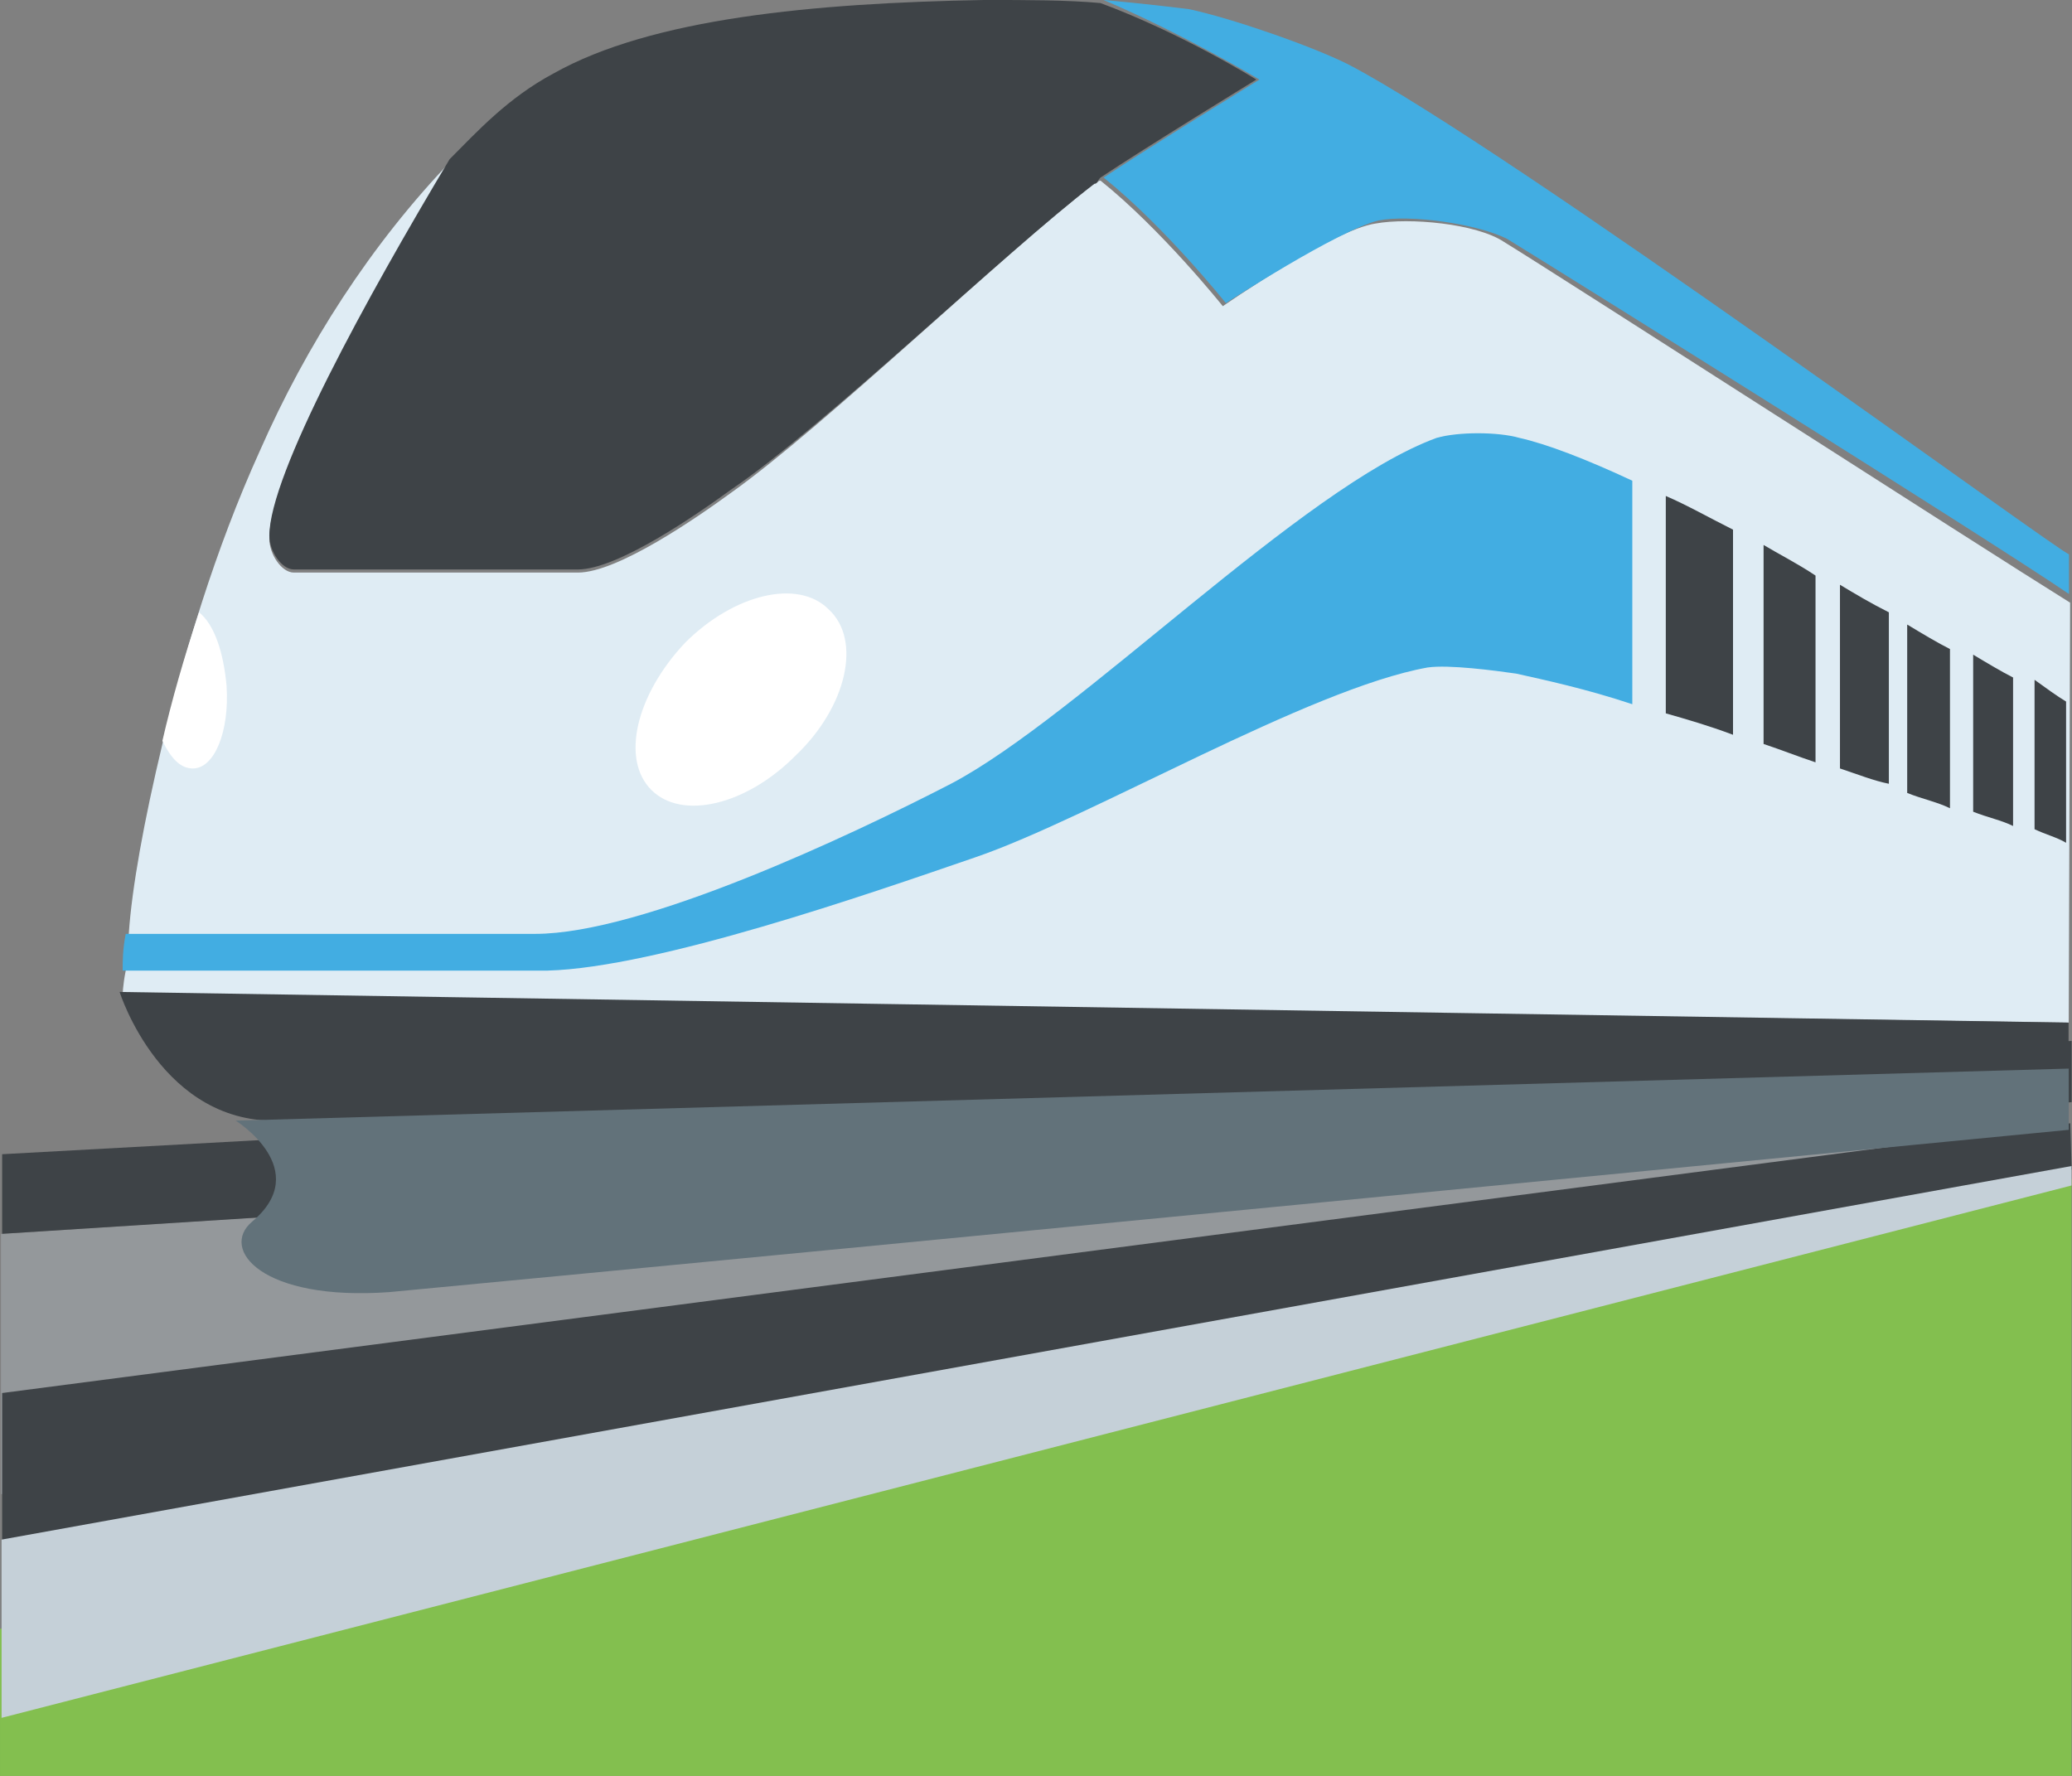
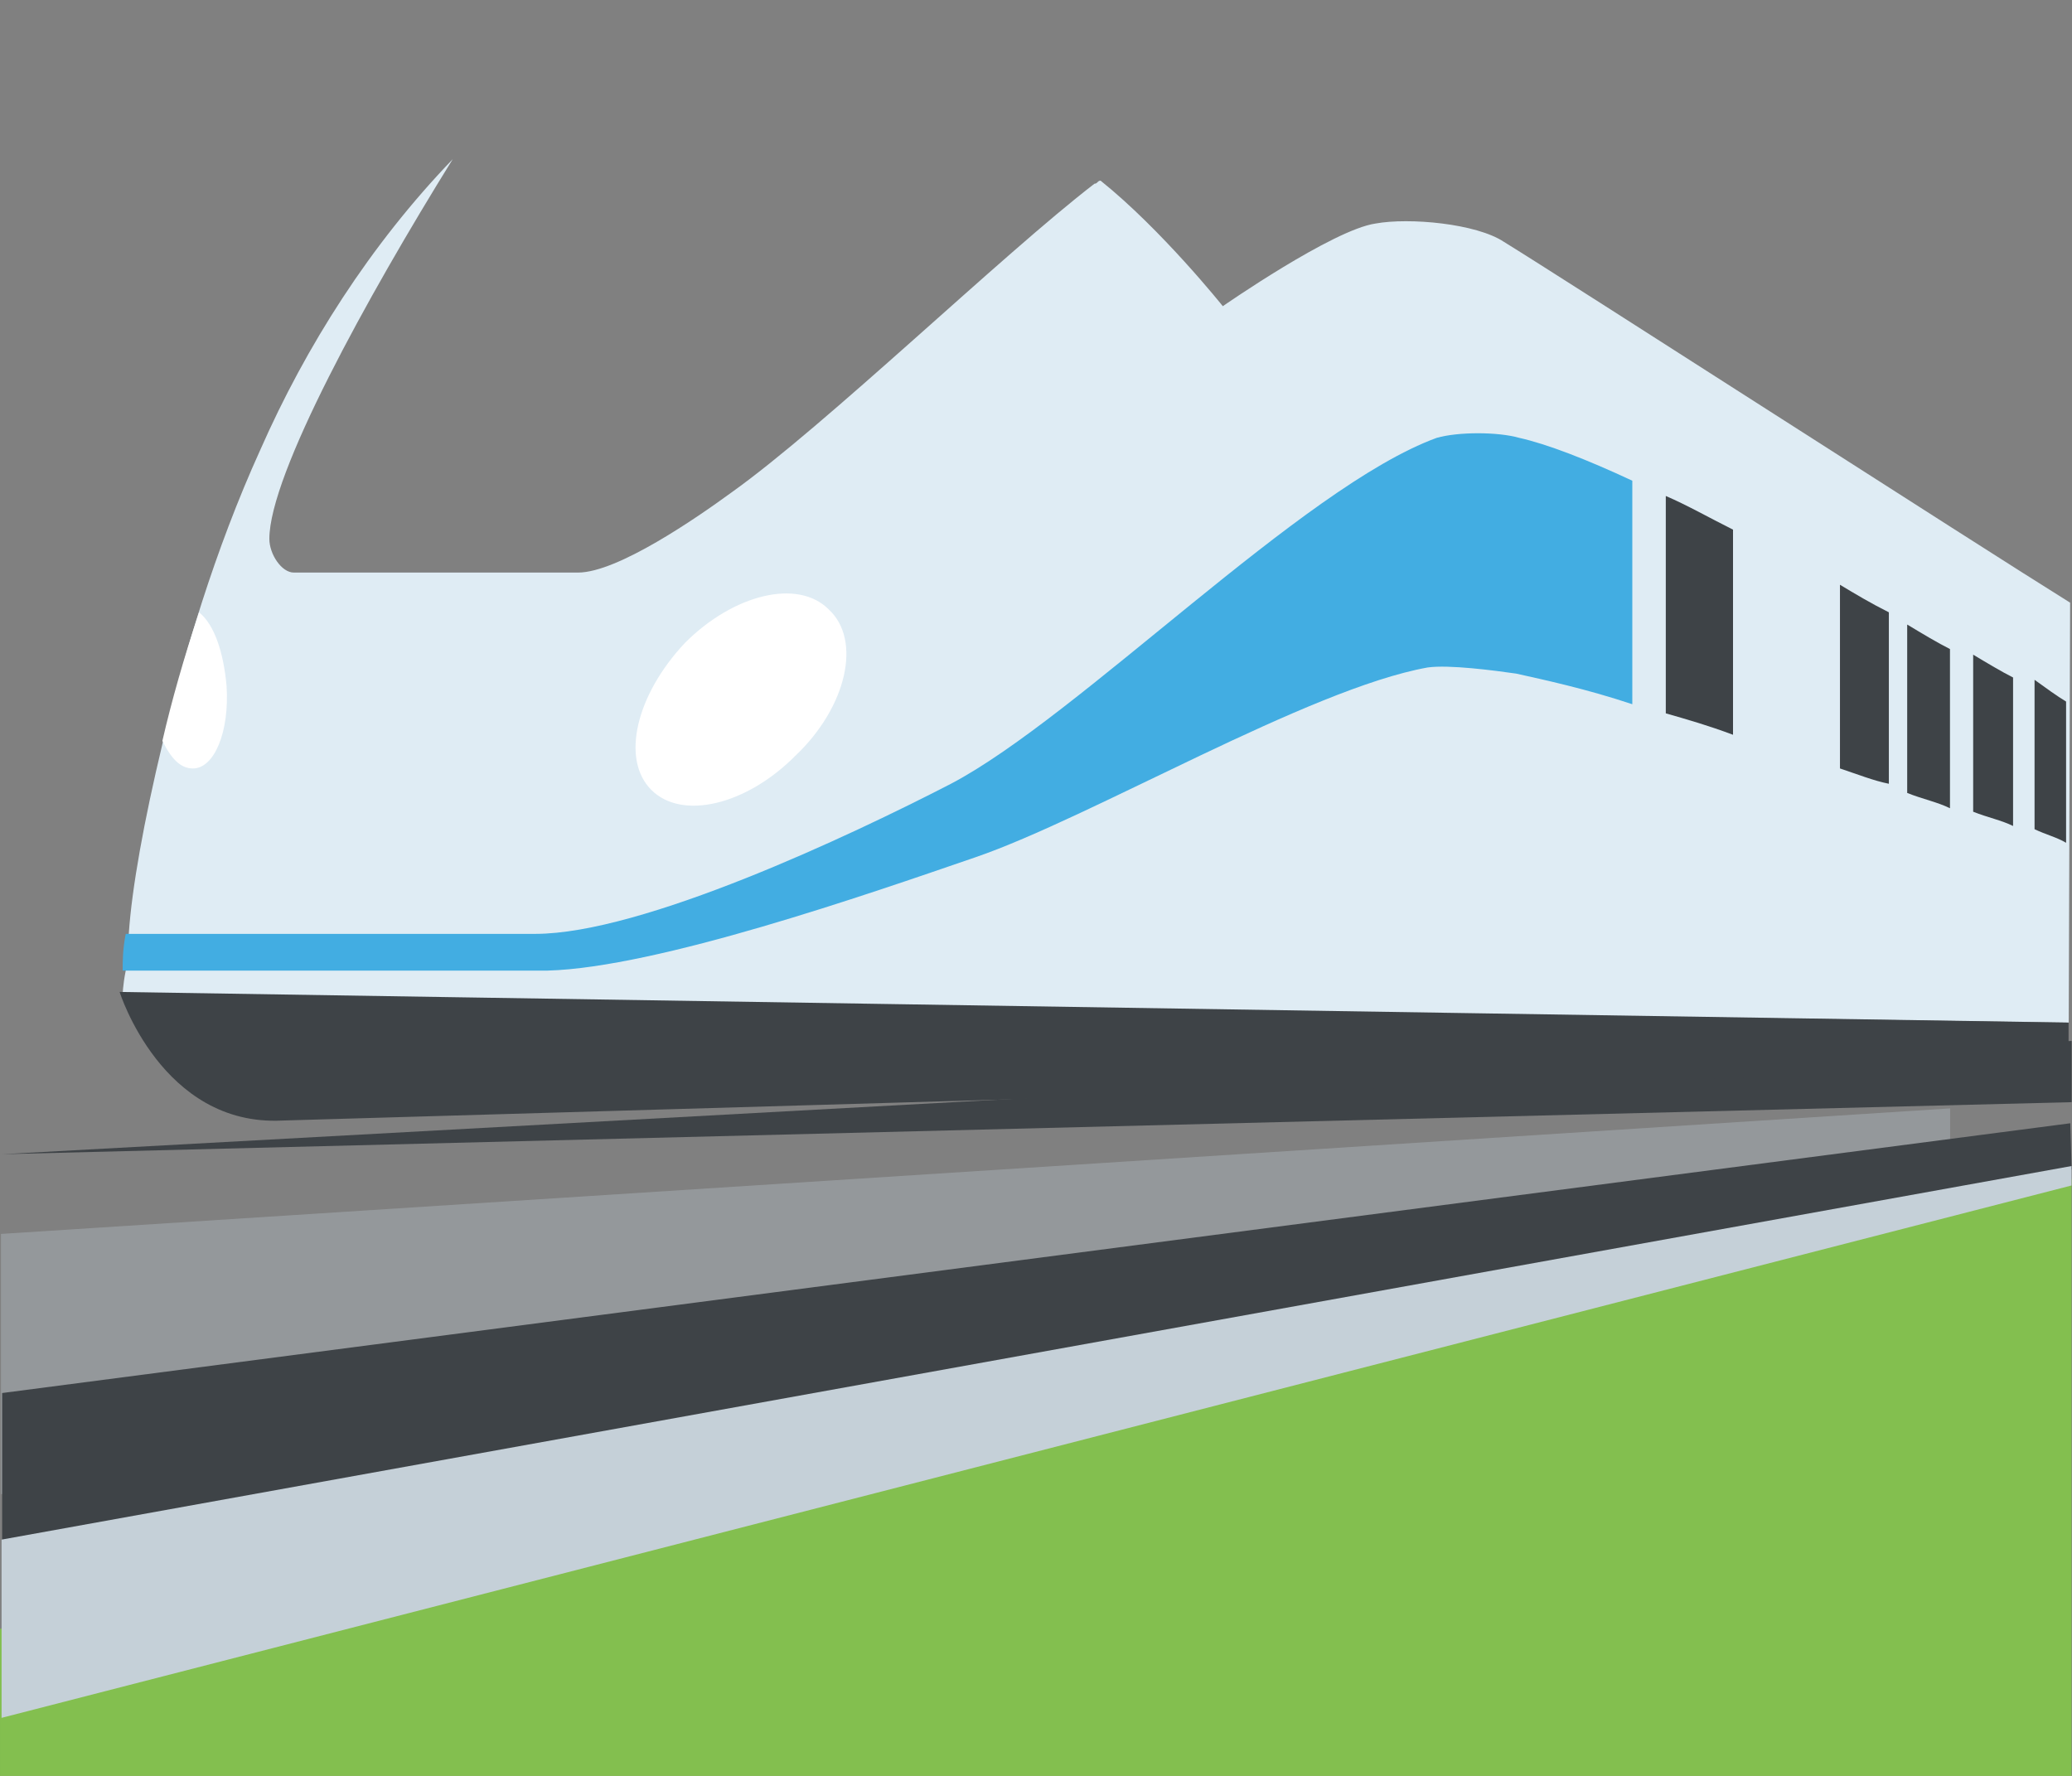
<svg xmlns="http://www.w3.org/2000/svg" xmlns:ns1="http://sodipodi.sourceforge.net/DTD/sodipodi-0.dtd" xmlns:ns2="http://www.inkscape.org/namespaces/inkscape" viewBox="0 0 350 300" enable-background="new 0 0 64 64" version="1.1" id="svg17" ns1:docname="03864.svg" width="350" height="300" ns2:export-filename="03864.png" ns2:export-xdpi="96" ns2:export-ydpi="96" ns2:version="1.3.2 (091e20e, 2023-11-25, custom)">
  <rect x="0" y="0" width="350" height="300" fill="#808080" stroke="none" />
  <defs id="defs17" />
  <ns1:namedview id="namedview17" pagecolor="#ffffff" bordercolor="#666666" borderopacity="1.0" ns2:showpageshadow="2" ns2:pageopacity="0.0" ns2:pagecheckerboard="0" ns2:deskcolor="#d1d1d1" ns2:zoom="1.0585938" ns2:cx="103.91144" ns2:cy="146.42066" ns2:window-width="2560" ns2:window-height="1351" ns2:window-x="-9" ns2:window-y="-9" ns2:window-maximized="1" ns2:current-layer="svg17" />
  <g id="g18" transform="matrix(0.998,0,0,1,0.159,-9.9999994e-8)">
    <path fill="#83bf4f" d="M 350.46,300 H -0.159 V 275.172 L 350.46,199.138 Z" id="path1" style="stroke-width:5.498" />
    <path fill="#94989b" d="M 0.008,208.448 329.914,187.241 V 195 L 0.008,252.414 Z" id="path2" style="stroke-width:5.333" />
    <g fill="#3e4347" id="g4" transform="matrix(5.838,0,0,5.172,-11.472,-20.69)">
-       <path d="M 2,41.7 62,38 v 2 L 2,44.3 Z" id="path3" />
+       <path d="M 2,41.7 62,38 v 2 Z" id="path3" />
      <path d="M 2,49.5 61.96,40.689 62,42.2 2,55 Z" id="path4" ns1:nodetypes="ccccc" />
    </g>
    <path fill="#c5d0d8" d="M 0.109,260.086 350.46,196.979 v 3.285 L 0.109,290.196 Z" id="path5" style="stroke-width:5.486" ns1:nodetypes="ccccc" />
    <path d="m 254.397,40.862 c -4.655,-3.103 -16.034,-4.138 -21.724,-3.103 -7.241,1.034 -25.862,13.966 -25.862,13.966 0,0 -10.345,-12.931 -20.69,-21.207 -0.517,0 -0.517,0.517 -1.034,0.517 -15.517,11.897 -45.517,40.862 -61.552,52.241 -5.69,4.138 -19.138,13.448 -25.862,13.448 H 49.569 c -2.069,0 -4.138,-3.103 -4.138,-5.69 0,-10.862 16.552,-40.862 31.034,-64.138 C 62.5,41.379 51.638,58.448 43.879,76.034 36.121,93.103 30.948,110.69 27.328,125.69 24.224,138.621 22.155,150 21.638,157.759 l -0.517,6.207 c -0.517,2.586 -0.517,4.138 -0.517,4.138 l 186.724,2.586 142.66,2.069 0.236,-70.951 c -15,-9.31 -86.517,-55.256 -95.827,-60.946" fill="#dfecf4" id="path6" style="stroke-width:5.172" ns1:nodetypes="ccccccssscccccccccc" />
-     <path d="M 228.017,10.862 C 221.81,7.759 208.362,3.103 201.121,1.552 196.983,1.034 192.328,0.517 186.638,2e-7 c 13.448,5.69 26.379,13.448 26.379,13.448 0,0 -18.621,11.379 -26.379,16.552 10.345,8.276 20.69,21.207 20.69,21.207 0,0 19.138,-12.414 25.862,-13.966 5.172,-1.034 16.552,0.517 21.724,3.103 9.31,5.69 80.636,50.174 95.119,60.001 V 93.622 C 349.515,94.139 254.914,24.828 228.017,10.862" fill="#42ade2" id="path7" style="stroke-width:5.172" ns1:nodetypes="ccccccccccc" />
    <g fill="#3e4347" id="g10" transform="matrix(5.172,0,0,5.172,9.224,-20.69)">
-       <path d="M 34.2,4.1 C 33.1,4 31.8,4 30.4,4 24.8,4.1 19.5,4.6 16.3,6.4 14.8,7.2 13.8,8.3 12.9,9.2 10.2,13.7 7,19.5 7,21.5 c 0,0.5 0.4,1.1 0.8,1.1 1,0 6.6,0 9.3,0 1.3,0 3.9,-1.8 5,-2.6 3.1,-2.1 8.9,-7.7 11.9,-10 0.1,0 0.1,-0.1 0.2,-0.2 1.5,-1 5.1,-3.2 5.1,-3.2 0,0 -2.4,-1.5 -5.1,-2.5" id="path8" />
      <path d="m 52.7,20.2 v 7.1 c 0.7,0.2 1.4,0.4 2.2,0.7 v -6.7 c -0.8,-0.4 -1.5,-0.8 -2.2,-1.1" id="path9" />
-       <path d="m 55.9,21.8 v 6.5 c 0.6,0.2 1.1,0.4 1.7,0.6 v -6.1 c -0.6,-0.4 -1.2,-0.7 -1.7,-1" id="path10" />
    </g>
    <path d="m 164.914,144.828 c 19.655,-6.724 56.379,-28.448 76.552,-32.069 3.621,-0.517 11.379,0.517 15,1.034 4.655,1.034 11.897,2.586 19.655,5.172 V 81.207 C 268.362,77.586 261.638,75 256.983,73.966 c -3.621,-1.034 -10.345,-1.034 -13.966,0 -22.759,8.276 -60.517,47.069 -82.241,58.448 -17.069,8.793 -52.241,25.345 -70.345,25.345 -14.483,0 -52.241,0 -69.31,0 -0.517,2.586 -0.517,4.655 -0.517,6.207 17.069,0 56.379,0 71.897,0 18.621,-0.517 54.31,-12.931 72.414,-19.138" fill="#42ade2" id="path11" style="stroke-width:5.172" />
    <g fill="#3e4347" id="g14" transform="matrix(5.172,0,0,5.172,9.224,-20.69)">
      <path d="m 60.6,24.4 v 5.5 c 0.5,0.2 1,0.3 1.4,0.5 V 25.2 C 61.6,25 61.1,24.7 60.6,24.4" id="path12" />
      <path d="m 62.759,25.383 v 5.13 c 0.466,0.187 0.933,0.28 1.306,0.466 v -4.85 c -0.373,-0.187 -0.839,-0.466 -1.306,-0.746" id="path12-4" style="stroke-width:0.933" />
      <path d="m 58.4,23.1 v 6 c 0.6,0.2 1.1,0.4 1.6,0.5 V 24 c -0.6,-0.3 -1.1,-0.6 -1.6,-0.9" id="path13" />
      <path d="m 2.1,36.4 c 0,0 1.384,4.4 5.324,4.2 L 65.881,38.9 V 37.4 L 2.1,36.4" id="path14" style="stroke-width:1.032" />
      <path d="m 64.768,26.205 v 4.879 c 0.369,0.177 0.737,0.266 1.032,0.444 v -4.613 c -0.295,-0.177 -0.663,-0.444 -1.032,-0.71" id="path18" style="stroke-width:0.809" />
    </g>
-     <path d="m 39.741,189.31 c 0,0 13.273,8.276 2.765,17.069 -5.53,4.655 1.659,13.448 23.227,11.897 71.34,-6.724 284.254,-27.414 284.254,-27.414 v -10.345 l -310.246,8.793" fill="#62727a" id="path15" style="stroke-width:5.348" />
    <g fill="#ffffff" id="g17" transform="matrix(5.172,0,0,5.172,9.224,-20.69)">
      <path d="m 24.2,28.7 c -1.6,1.6 -3.7,2.1 -4.7,1.1 -1,-1 -0.5,-3.1 1.1,-4.8 1.6,-1.6 3.7,-2.1 4.7,-1.1 1.1,1 0.6,3.2 -1.1,4.8" id="path16" />
      <path d="m 4.5,29.1 c 0.7,0 1.2,-1.2 1.1,-2.7 -0.1,-1.1 -0.4,-2 -0.9,-2.4 -0.5,1.5 -0.9,2.9 -1.2,4.2 0.3,0.6 0.6,0.9 1,0.9" id="path17" />
    </g>
  </g>
</svg>